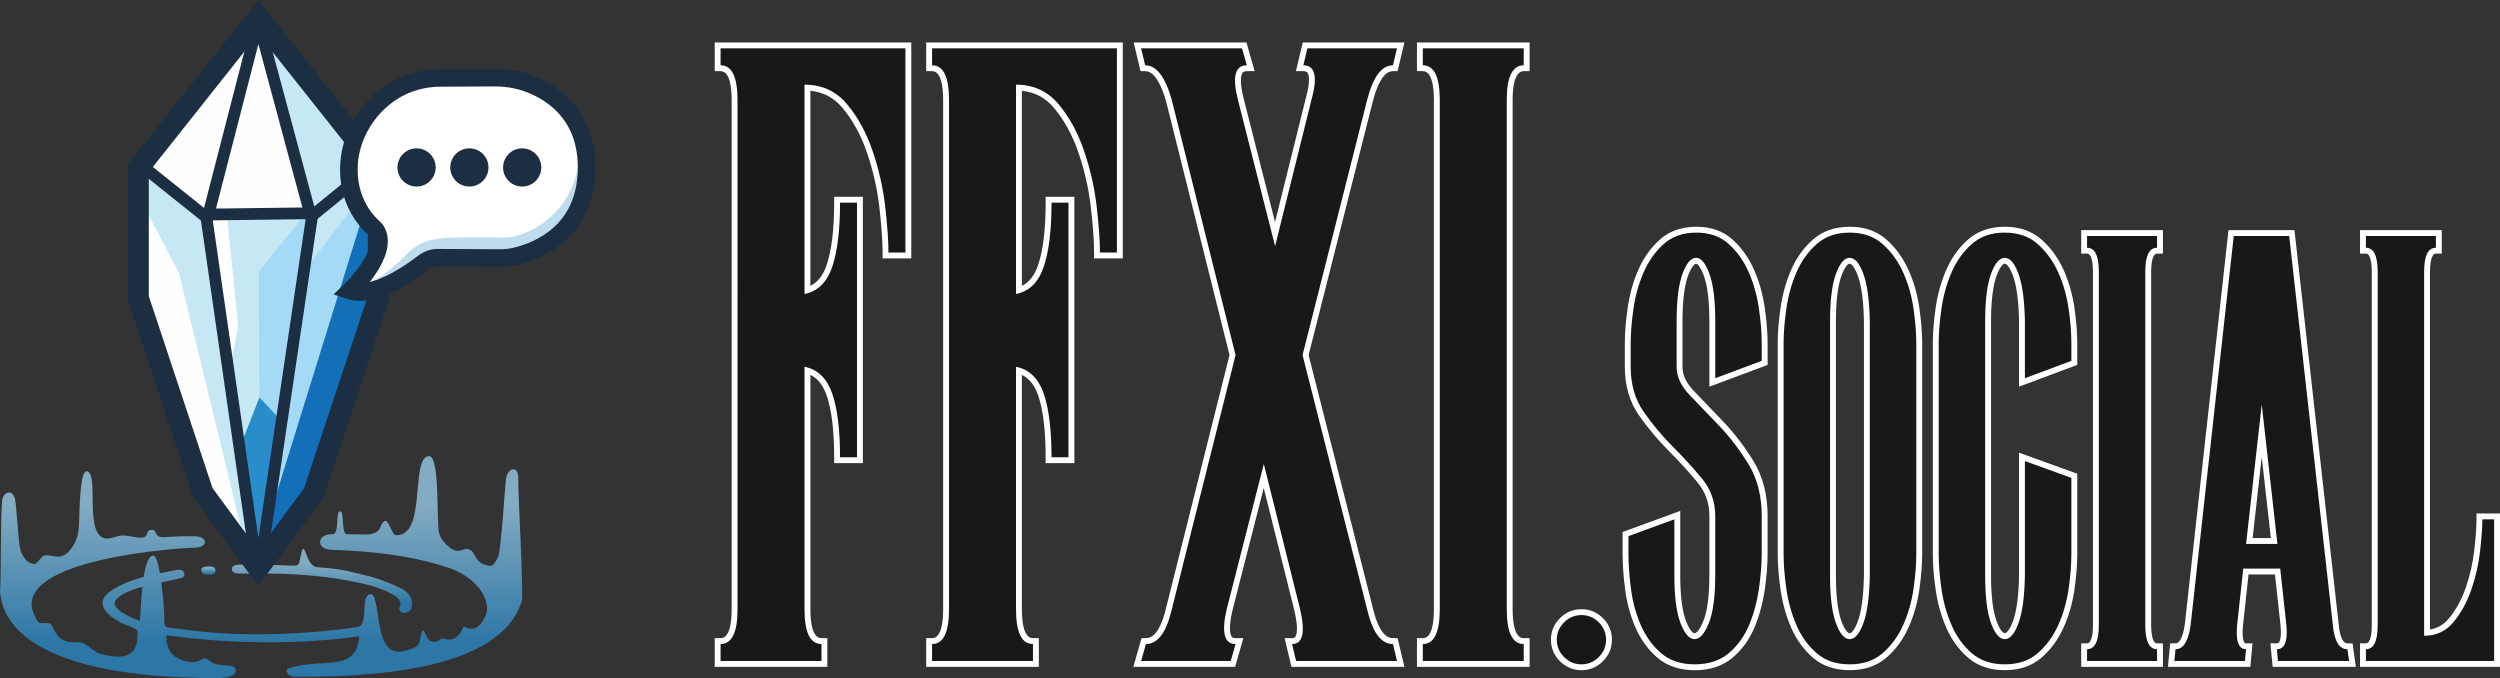
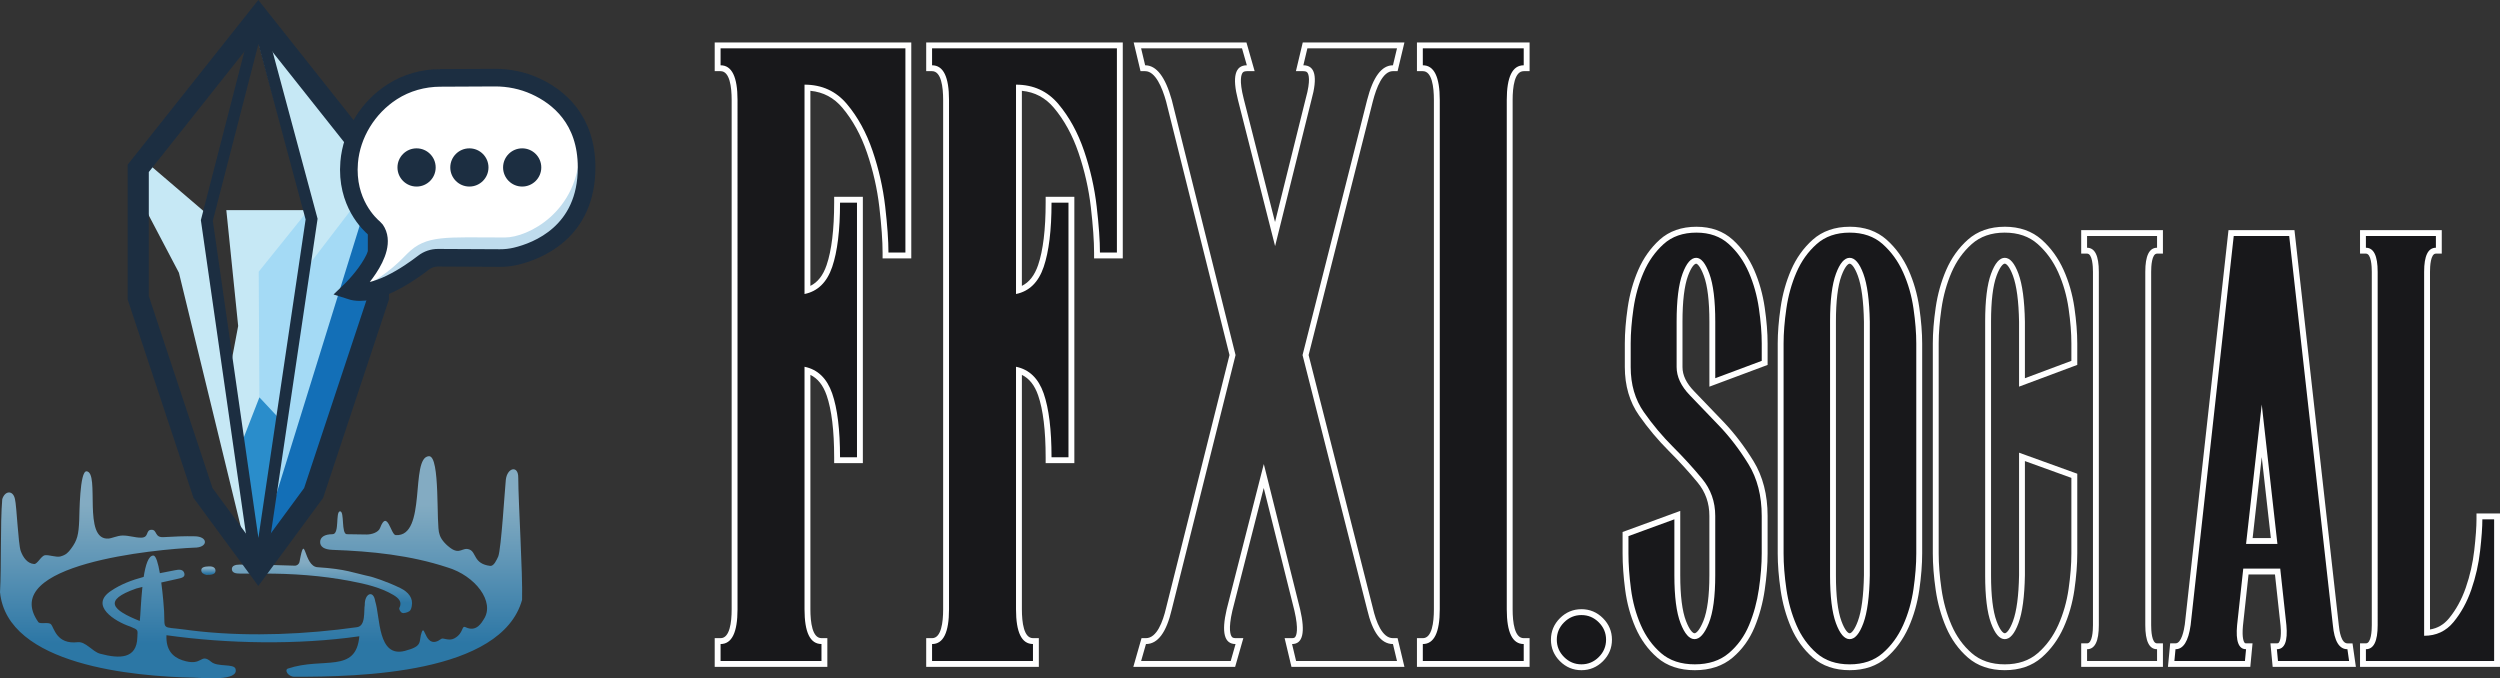
<svg xmlns="http://www.w3.org/2000/svg" xmlns:xlink="http://www.w3.org/1999/xlink" id="b" viewBox="0 0 2129.28 577.76">
  <rect x="0" y="0" width="2129.28" height="577.76" fill="#333333" stroke="none" />
  <defs>
    <linearGradient id="d" x1="222.36" y1="388.54" x2="222.36" y2="577.76" gradientUnits="userSpaceOnUse">
      <stop offset=".22" stop-color="#9dd3f1" stop-opacity=".75" />
      <stop offset=".84" stop-color="#2a8dcb" stop-opacity=".75" />
    </linearGradient>
    <linearGradient id="e" x1="274.23" y1="467.37" x2="274.23" y2="522.17" xlink:href="#d" />
    <linearGradient id="f" x1="177.49" y1="482.38" x2="177.49" y2="489.58" xlink:href="#d" />
  </defs>
  <g id="c">
    <path d="m441.39,406.87c.23-10.83-9.42-8.74-10.58,1.81-.75,6.9-3.92,58.76-6.45,65.29-1.42,2.9-3.64,8.42-6.97,8-14.19-1.81-11.56-11.63-17.55-13.94-6.15-2.37-8,4.9-16.56-1.56-4.84-3.66-8.15-7.95-8.99-11.6-3.05-7.1.97-67.06-9.03-66.32-16.21.94-1.37,68.88-28.21,67.22-4.18-.12-7.14-22.57-13.34-6.06-1.45,3.87-7.48,5.6-11.61,5.54-6.02-.08-10.63-.14-16.65-.25-5.03-.1-1.84-19.58-5.81-19.48-4.16.1-.16,19.45-6.39,19.47-6.85.03-10.52,2.51-10.58,6.61-.06,4.11,3.55,6.45,10.4,6.72,33.4,1.17,66.28,4.52,97.83,14.89,23.98,7.11,40.85,29.44,31.19,44.14-1.58,2.41-6.1,11.42-15.48,6.87-3.84-1.86-1.33,5.07-9.74,9.55-4.66,2.48-9.42-.84-10.97.32-13.86,10.4-13.86-13.47-16.71-5.61-2.94,8.11,1.74,11.68-14.26,15.87-23.45,6.15-20.99-28.79-25.35-42.19-1.42-10-9.11-6.82-8.9,3.1-.98,5.21,1.07,18.27-6.97,18.97-42.51,5.95-88.89,8.09-132.18,3.69-4.83-.49-9.62-1.06-14.36-1.72-20-2.68-16.6.91-17.41-15.65-.12-2.48-.95-13.59-2.4-24.43,4.52-1.01,9.04-2,13.55-3.02,3.42-.77,7.12-1.32,6.05-4.98-1.03-3.49-4.8-3.08-7.93-2.44-4.24.83-8.55,1.64-12.87,2.52-1.44-8.3-3.28-14.92-5.48-15.01-4.22-.14-6.73,8.01-8.31,18.18-9.9,2.64-19.43,6.19-27.77,11.86-18.78,12.4,3.22,26.08,16.4,30.46,7.24,3.04,6.16,2.62,5.99,9.05-.48,18.47-14.94,18.53-31.73,14.05-6.51-1.74-12.31-10.58-19.1-9.81-18.06,2.06-20-12.26-22.71-15.23-2.1-2.3-9.35.19-10.84-1.94-34.8-49.5,101.38-62.04,132.65-63.35,12.32.15,12.32-9.66.39-9.68-8.06-.23-17.56.21-26.45.72-7.75.44-5.16-6.27-10.07-6.27-5.42,0-1.81,6.71-9.03,6.72-5.36,0-10.43-1.97-16-1.81-4.2.12-9.24,2.48-11.74,2.58-22.4,1.55-6.97-56.13-18.58-57.29-5.99-.6-6.09,36.8-6.32,42.06-.52,11.61-1.53,16.66-6.9,23.8-2.53,3.37-4.2,5.29-9.1,6.66-3.49.97-9.82-1.55-13.16-1.03s-6.41,7.72-9.29,7.48c-5.76-.48-9.38-5.67-11.35-11.1-2.13-5.87-3.44-38.12-4.9-44.13-1.58-7.9-8.6-7.37-10.84,0-1.8,21.47-.62,57.59-1.91,79.19,6.1,62.47,114.88,71.84,165,72.81,8,.15,38.65,3.38,35.61-7.45-1.33-4.71-15.23-1.41-20.64-5.97-9.81-8.26-6.84,4.52-24.72-1.43-8.29-2.76-14.07-8.97-13.47-21.28,51.94,7.31,111.89,8.39,164.26.9-2.83,31.94-30.69,17.43-60.77,27.48-3.32,1.11-.04,6.9,5.42,6.97,55.06.16,176.31-2.47,193.96-65.43.65-22.85-3.14-81.26-3.25-104.12Zm-325.45,94.41c1.77-.48,3.55-.93,5.34-1.38-1.31,12.37-1.67,25.18-2.24,29-23.35-9.33-31.78-17.58-3.1-27.61Z" style="fill:url(#d); stroke-width:0px;" />
    <path d="m204.48,488.56c6.39-.09,12.78-.03,19.17-.03,25.28-.09,50.32,1.67,74.88,6.37,12.89,2.47,25.62,5.41,36.33,11.73,4.75,2.8,7.9,6.07,5.27,11.15-.56,1.09,1.06,3.8,2.49,4.24,1.56.48,4.55-.43,6.04-1.45,1.32-.91,1.73-2.79,2.04-4.3,1.36-6.73-2.73-11.99-9.68-15.38-13.01-6.36-25.14-9.75-25.14-9.75-15.39-3.3-20.82-6.44-45.47-8.03-12-.77-10.29-31.78-15.29-4.65-.37,1.98-2.11,3.41-4.13,3.34-8.84-.28-33.57-1.13-47.04-.92-3.48.05-6.54.95-6.47,3.86.08,3.13,3.27,3.85,6.99,3.8Z" style="fill:url(#e); stroke-width:0px;" />
    <path d="m171.48,486.37c.27,1.56,1.52,2.56,4.23,3.21,4.58,0,7.93-.28,7.84-3.63-.07-2.47-2.2-3.68-5.54-3.57-3.53.12-7.1.63-6.53,3.99Z" style="fill:url(#f); stroke-width:0px;" />
  </g>
  <g id="g">
-     <polygon points="117.74 143.39 117.74 253.64 172.91 419.89 220.01 483.9 267.11 419.89 322.28 253.64 322.28 143.39 220.01 14.48 117.74 143.39" style="fill:#fefefe; stroke-width:0px;" />
    <polygon points="208.24 461.67 152.39 232.3 118.75 168.29 119.42 133.61 176.61 182.51 194.78 320.31 202.85 277.64 192.76 178.96 259.37 178.96 215.64 19.82 327.33 148.73 208.24 461.67" style="fill:#c6e8f5; stroke-width:0px;" />
    <polygon points="320.6 150.51 263.41 225.19 266.1 174.51 220.35 231.41 221.69 475.9 275.52 403 323.96 250.08 320.6 150.51" style="fill:#a4daf5; stroke-width:0px;" />
    <polygon points="220.94 338.42 242.14 361.09 221.45 466.45 203.79 382.43 220.94 338.42" style="fill:#2a8dcb; stroke-width:0px;" />
    <polygon points="314.96 164.4 224.13 457.12 232.23 468.93 272.07 409.11 323.54 238.41 314.96 164.4" style="fill:#136fb7; stroke-width:0px;" />
    <path d="m223.93,466.22l41.46-279.61-41.02-152.42c-1.21-4.65-7.42-4.62-8.6.03l-39.6,153.55,40.01,278.43c.68,4.71,7.06,4.72,7.76.01Z" style="fill:none; stroke:#1c2e41; stroke-miterlimit:10; stroke-width:10px;" />
-     <polyline points="115.97 137.26 172.88 182.78 268.51 181.58 324.13 136.26" style="fill:none; stroke:#1c2e41; stroke-miterlimit:10; stroke-width:10px;" />
    <polygon points="117.74 143.39 117.74 253.64 172.91 419.89 220.01 483.9 267.11 419.89 322.28 253.64 322.28 143.39 220.01 14.48 117.74 143.39" style="fill:none; stroke:#1c2e41; stroke-miterlimit:10; stroke-width:18px;" />
  </g>
  <g id="h">
    <path id="i" d="m373.68,67.83l46.43-.23c11.86-.06,23.63,2.34,34.42,7.24,19.59,8.9,43.81,28.21,43.81,69.26,0,55.22-41.9,71.26-60.35,75.64-4.42,1.05-8.96,1.54-13.51,1.52l-56.92-.28c-1.82,0-3.59.61-5.01,1.76-8.88,7.19-43.4,33.48-65.48,26.3,0,0,34.62-33.06,21.52-51.99-4.91-4.84-25.01-21.22-22.47-57.42,2.71-38.33,38.09-72.74,77.57-71.8Z" style="fill:#fff; stroke-width:0px;" />
    <path id="j" d="m503.12,126.77s-9.36.21-9.36.21c-.72,53.83-44.49,75.28-63.58,75.28-51.04,0-67.14-2.39-83.25,13.72-4.45,4.45-6.94,7.15-12.44,11.78-27.25,22.91-37.96,16.45-37.96,16.45,0,0,24.56,10.79,69.22-25.36h63.79s74-4.04,73.58-92.08Z" style="fill:#bfdced; stroke-width:0px;" />
    <path id="k" d="m374.95,66.35l46.43-.23c11.86-.06,23.63,2.34,34.42,7.24,19.59,8.9,43.81,28.21,43.81,69.26,0,55.22-41.9,71.26-60.35,75.64-4.42,1.05-8.96,1.54-13.51,1.52l-52.69-.26c-4.46-.02-8.8,1.45-12.33,4.18-12.06,9.32-42.35,30.37-62.39,23.85,0,0,34.62-33.06,21.52-51.99-.28-.41-.64-.77-1.03-1.09-3.71-3.06-24.35-21.76-21.44-56.33,2-23.79,15.83-46.58,36.67-59.96,12.17-7.82,26.43-11.77,40.9-11.84Z" style="fill:none; stroke:#1c2e41; stroke-miterlimit:10; stroke-width:15px;" />
    <g id="l">
      <circle cx="354.8" cy="142.62" r="16.27" style="fill:#1c2e41; stroke-width:0px;" />
      <circle cx="399.78" cy="142.62" r="16.27" style="fill:#1c2e41; stroke-width:0px;" />
      <circle cx="444.75" cy="142.62" r="16.27" style="fill:#1c2e41; stroke-width:0px;" />
    </g>
  </g>
  <g id="m">
    <path d="m611.22,565.47v-19.44h2.5c7.92,0,11.94-9.1,11.94-27.06V85.17c0-17.96-4.02-27.06-11.94-27.06h-2.5v-19.44h162.43v178.93h-19.44v-2.5c0-9.87-.93-22.96-2.77-38.9-1.82-15.77-5.4-31.55-10.64-46.92-5.21-15.23-12.42-28.38-21.42-39.07-8.31-9.88-18.7-14.98-31.68-15.55v172.53c8.79-2.78,14.93-9.56,18.7-20.64,4.34-12.78,6.55-30.93,6.55-53.94v-2.5h19.44v221.86h-19.44v-2.5c0-23-2.2-41.01-6.54-53.56-3.77-10.87-9.91-17.55-18.71-20.32v203.31c0,17.99,4.02,27.1,11.94,27.1h2.5v19.46h-90.94Z" style="fill:#18181b; stroke-width:0px;" />
    <path d="m771.15,41.17v173.93h-14.44c0-10.08-.93-23.14-2.78-39.19-1.85-16.04-5.44-31.85-10.75-47.44-5.33-15.58-12.61-28.87-21.87-39.87-9.26-11-21.29-16.5-36.09-16.5v178.31c11.26-2.29,19.11-9.97,23.57-23.05,4.45-13.08,6.68-31.32,6.68-54.74h14.44v216.86h-14.44c0-23.4-2.23-41.53-6.68-54.38-4.46-12.85-12.31-20.43-23.57-22.73v206.54c0,19.74,4.81,29.6,14.44,29.6v14.46h-85.94v-14.44c9.62,0,14.44-9.85,14.44-29.56V85.17c0-19.7-4.81-29.56-14.44-29.56v-14.44h157.43m5-5h-167.43v24.44h5c7.8,0,9.44,13.36,9.44,24.56v433.8c0,11.2-1.64,24.56-9.44,24.56h-5v24.44h95.94v-24.46h-5c-7.8,0-9.44-13.38-9.44-24.6v-199.63c6.29,3.07,10.85,8.83,13.84,17.46,4.25,12.28,6.4,30.02,6.4,52.74v5h24.44v-226.86h-24.44v5c0,22.73-2.16,40.61-6.42,53.13-2.99,8.79-7.55,14.65-13.83,17.74V77.34c11.04,1.08,20,5.85,27.27,14.48,8.8,10.45,15.85,23.33,20.96,38.27,5.18,15.19,8.72,30.8,10.52,46.39,1.82,15.85,2.75,28.84,2.75,38.61v5h24.44V36.17h0Z" style="fill:#fff; stroke-width:0px;" />
    <path d="m791.35,565.47v-19.44h2.5c7.92,0,11.94-9.1,11.94-27.06V85.17c0-17.96-4.02-27.06-11.94-27.06h-2.5v-19.44h162.43v178.93h-19.44v-2.5c0-9.87-.93-22.96-2.77-38.9-1.82-15.77-5.4-31.55-10.64-46.92-5.21-15.23-12.42-28.38-21.42-39.07-8.31-9.88-18.7-14.98-31.68-15.55v172.53c8.79-2.78,14.93-9.56,18.7-20.64,4.34-12.78,6.55-30.93,6.55-53.94v-2.5h19.44v221.86h-19.44v-2.5c0-23-2.2-41.01-6.54-53.56-3.77-10.87-9.91-17.55-18.71-20.32v203.31c0,17.99,4.02,27.1,11.94,27.1h2.5v19.46h-90.94Z" style="fill:#18181b; stroke-width:0px;" />
    <path d="m951.28,41.17v173.93h-14.44c0-10.08-.93-23.14-2.78-39.19-1.85-16.04-5.44-31.85-10.75-47.44-5.33-15.58-12.61-28.87-21.87-39.87-9.26-11-21.29-16.5-36.09-16.5v178.31c11.26-2.29,19.11-9.97,23.57-23.05,4.45-13.08,6.68-31.32,6.68-54.74h14.44v216.86h-14.44c0-23.4-2.23-41.53-6.68-54.38-4.46-12.85-12.31-20.43-23.57-22.73v206.54c0,19.74,4.81,29.6,14.44,29.6v14.46h-85.94v-14.44c9.62,0,14.44-9.85,14.44-29.56V85.17c0-19.7-4.81-29.56-14.44-29.56v-14.44h157.43m5-5h-167.43v24.44h5c7.8,0,9.44,13.36,9.44,24.56v433.8c0,11.2-1.64,24.56-9.44,24.56h-5v24.44h95.94v-24.46h-5c-7.8,0-9.44-13.38-9.44-24.6v-199.63c6.29,3.07,10.85,8.83,13.84,17.46,4.25,12.28,6.4,30.02,6.4,52.74v5h24.44v-226.86h-24.44v5c0,22.73-2.16,40.61-6.42,53.13-2.99,8.79-7.55,14.65-13.83,17.74V77.34c11.04,1.08,20,5.85,27.27,14.48,8.8,10.45,15.85,23.33,20.96,38.27,5.18,15.19,8.72,30.8,10.52,46.39,1.82,15.85,2.75,28.84,2.75,38.61v5h24.44V36.17h0Z" style="fill:#fff; stroke-width:0px;" />
-     <path d="m1101.93,565.47l-4.63-19.44h3.17c2.1,0,3.56-.61,4.61-1.93,1.95-2.46,3.51-8.72-.17-24.57l-28.53-114.11-29.18,114.17c-3.61,15.53-1.99,21.8,0,24.32,1.14,1.43,2.82,2.13,5.14,2.13h3.31l-5.55,19.44h-81.51l5.55-19.44h1.89c8.72,0,15.3-9.3,19.56-27.63l54.17-215.99-54.16-216.64c-5.12-18.34-11.94-27.67-20.26-27.67h-1.97l-4.63-19.44h90.99l5.55,19.44h-3.31c-2.55,0-4.37.75-5.56,2.28-1.98,2.55-3.51,8.81.42,24.16l29.18,114.8,28.54-114.78c4.31-15.44,2.92-21.69.99-24.22-1.14-1.5-2.92-2.23-5.44-2.23h-3.17l4.63-19.44h81.45l-4.63,19.44h-1.97c-8.29,0-14.88,9.31-19.58,27.68l-54.84,216.62,54.84,215.94c4.27,18.38,10.85,27.68,19.58,27.68h1.97l4.63,19.44h-91.08Z" style="fill:#18181b; stroke-width:0px;" />
    <path d="m1189.84,41.17l-3.44,14.44c-9.62,0-16.96,9.86-22,29.56l-55,217.25,55,216.56c4.58,19.71,11.91,29.56,22,29.56l3.44,14.44h-85.94l-3.44-14.44c9.16,0,11.45-9.85,6.88-29.56l-30.94-123.75-31.62,123.75c-4.59,19.71-2.06,29.56,7.56,29.56l-4.12,14.44h-76.31l4.12-14.44c10.08,0,17.41-9.85,22-29.56l54.31-216.56-54.31-217.25c-5.5-19.7-13.06-29.56-22.69-29.56l-3.44-14.44h85.94l4.12,14.44c-10.09,0-12.61,9.86-7.56,29.56l31.62,124.44,30.94-124.44c5.5-19.7,3.2-29.56-6.88-29.56l3.44-14.44h76.31m6.33-5h-86.59l-.91,3.84-3.44,14.44-1.47,6.16h6.33c2.51,0,3.17.87,3.45,1.25,1.04,1.37,2.99,6.26-1.39,21.97l-.02.07-.02.07-26.14,105.13-26.72-105.16c-4.02-15.7-1.95-20.62-.87-22.01.31-.39,1.02-1.32,3.59-1.32h6.63l-1.82-6.37-4.12-14.44-1.04-3.63h-96.04l1.47,6.16,3.44,14.44.91,3.84h3.95c8.78,0,14.55,14.04,17.85,25.84l53.99,215.96-54.01,215.34v.04s-.02.04-.02.04c-2.73,11.72-7.91,25.69-17.13,25.69h-3.77l-1.04,3.63-4.12,14.44-1.82,6.37h86.71l1.04-3.63,4.12-14.44,1.82-6.37h-6.63c-2.24,0-2.9-.83-3.18-1.18-1.09-1.37-3.22-6.28.48-22.2l26.71-104.53,26.13,104.52c3.76,16.21,1.7,21.07.64,22.41-.25.32-.78.98-2.65.98h-6.33l1.47,6.16,3.44,14.44.91,3.84h96.22l-1.47-6.16-3.44-14.44-.91-3.84h-3.95c-9.23,0-14.41-13.97-17.13-25.69v-.05s-.02-.05-.02-.05l-54.69-215.33,54.69-216.02c3.01-11.76,8.43-25.79,17.15-25.79h3.95l.91-3.84,3.44-14.44,1.47-6.16h0Z" style="fill:#fff; stroke-width:0px;" />
    <path d="m1209.34,565.47v-19.44h2.5c7.92,0,11.94-9.1,11.94-27.06V85.17c0-17.96-4.02-27.06-11.94-27.06h-2.5v-19.44h90.94v19.44h-2.5c-7.92,0-11.94,9.1-11.94,27.06v433.8c0,17.96,4.02,27.06,11.94,27.06h2.5v19.44h-90.94Z" style="fill:#18181b; stroke-width:0px;" />
    <path d="m1297.77,41.17v14.44c-9.62,0-14.44,9.86-14.44,29.56v433.8c0,19.71,4.81,29.56,14.44,29.56v14.44h-85.94v-14.44c9.62,0,14.44-9.85,14.44-29.56V85.17c0-19.7-4.81-29.56-14.44-29.56v-14.44h85.94m5-5h-95.94v24.44h5c7.8,0,9.44,13.36,9.44,24.56v433.8c0,11.2-1.64,24.56-9.44,24.56h-5v24.44h95.94v-24.44h-5c-7.8,0-9.44-13.36-9.44-24.56V85.17c0-11.2,1.64-24.56,9.44-24.56h5v-24.44h0Z" style="fill:#fff; stroke-width:0px;" />
    <path d="m1346.93,568.33c-6.38,0-11.95-2.33-16.55-6.93-4.6-4.59-6.93-10.16-6.93-16.55s2.33-11.95,6.93-16.55c4.6-4.6,10.17-6.93,16.55-6.93s11.94,2.33,16.55,6.93c4.6,4.61,6.93,10.18,6.93,16.55s-2.33,11.95-6.93,16.55c-4.61,4.6-10.18,6.93-16.55,6.93Z" style="fill:#18181b; stroke-width:0px;" />
    <path d="m1346.93,523.86c5.72,0,10.65,2.07,14.78,6.2,4.13,4.14,6.2,9.06,6.2,14.78s-2.07,10.66-6.2,14.78c-4.14,4.13-9.06,6.2-14.78,6.2s-10.66-2.07-14.78-6.2c-4.14-4.13-6.2-9.06-6.2-14.78s2.06-10.65,6.2-14.78,9.06-6.2,14.78-6.2m0-5c-7.07,0-13.23,2.58-18.32,7.66-5.09,5.09-7.66,11.25-7.66,18.32s2.58,13.24,7.67,18.32c5.08,5.08,11.24,7.66,18.32,7.66s13.22-2.58,18.32-7.66c5.09-5.09,7.67-11.25,7.67-18.32s-2.58-13.22-7.66-18.32c-5.1-5.09-11.26-7.67-18.32-7.67h0Z" style="fill:#fff; stroke-width:0px;" />
    <path d="m1443.5,568.33c-12.38,0-22.6-3.41-30.38-10.15-7.59-6.57-13.61-14.89-17.9-24.74-4.23-9.72-7.11-20.29-8.56-31.43-1.44-11.01-2.17-21.31-2.17-30.61v-16.53l44.11-16.14v51.27c0,17.74,1.71,31.16,5.08,39.88,3.03,7.85,6.34,11.99,9.59,11.99s6.67-4.16,9.84-12.03c3.52-8.73,5.3-22.14,5.3-39.84v-50.55c0-11.42-3.58-21.56-10.64-30.12-7.4-8.97-15.69-18.05-24.64-27.01-9.15-9.15-17.59-19.21-25.08-29.9-7.74-11.02-11.66-24.42-11.66-39.83v-20.03c0-8.98.81-19.13,2.42-30.17,1.62-11.13,4.58-21.69,8.8-31.4,4.27-9.81,10.2-18.2,17.62-24.94,7.63-6.92,17.62-10.43,29.7-10.43s21.59,3.51,29.22,10.42c7.41,6.73,13.34,15.12,17.61,24.94,4.22,9.7,7.19,20.27,8.8,31.4,1.61,11.07,2.43,21.22,2.43,30.17v16.52l-44.58,16.65v-51.77c0-17.74-1.63-31.17-4.85-39.91-2.84-7.71-5.99-11.96-8.86-11.96-4.08,0-7.33,6.5-9.34,11.96-3.22,8.74-4.85,22.17-4.85,39.91v38.63c0,7.56,3.56,15.08,10.58,22.35,8.25,8.55,16.65,17.29,24.97,26,9.18,9.59,17.68,20.73,25.29,33.09,7.73,12.59,11.65,27.87,11.65,45.42v31.95c0,9.26-.82,19.57-2.43,30.64-1.62,11.12-4.49,21.67-8.54,31.37-4.13,9.87-10.17,18.21-17.93,24.79-7.93,6.72-18.22,10.13-30.59,10.13Z" style="fill:#18181b; stroke-width:0px;" />
    <path d="m1444.93,198.13c11.18,0,20.36,3.26,27.54,9.78,7.18,6.52,12.85,14.55,17,24.08,4.15,9.54,7.03,19.79,8.62,30.76,1.59,10.97,2.4,20.91,2.4,29.81v14.78l-39.58,14.79v-48.17c0-18.12-1.67-31.71-5.01-40.78-3.34-9.06-7.08-13.59-11.21-13.59-4.46,0-8.35,4.53-11.68,13.59-3.34,9.06-5.01,22.65-5.01,40.78v38.63c0,8.27,3.76,16.3,11.28,24.08,7.52,7.79,15.84,16.45,24.96,25.99s17.44,20.43,24.96,32.67c7.52,12.24,11.28,26.95,11.28,44.11v31.95c0,9.23-.8,19.32-2.4,30.28s-4.39,21.22-8.38,30.76c-3.99,9.54-9.74,17.49-17.24,23.85-7.5,6.36-17.16,9.54-28.97,9.54s-21.39-3.17-28.74-9.54c-7.35-6.36-13.09-14.31-17.24-23.85s-6.95-19.79-8.38-30.76c-1.44-10.97-2.15-21.06-2.15-30.28v-14.78l39.11-14.31v47.69c0,18.12,1.74,31.71,5.25,40.78,3.5,9.06,7.47,13.59,11.92,13.59s8.5-4.53,12.16-13.59c3.65-9.06,5.48-22.65,5.48-40.78v-50.55c0-12.08-3.74-22.65-11.21-31.71-7.47-9.06-15.74-18.12-24.8-27.18-9.06-9.06-17.33-18.91-24.8-29.57-7.47-10.65-11.21-23.44-11.21-38.39v-20.03c0-8.9.8-18.84,2.39-29.81,1.59-10.97,4.47-21.22,8.62-30.76,4.15-9.54,9.82-17.56,17-24.08,7.18-6.51,16.52-9.78,28.02-9.78m0-5c-12.72,0-23.27,3.73-31.38,11.07-7.68,6.98-13.82,15.65-18.23,25.79-4.31,9.91-7.33,20.69-8.98,32.04-1.62,11.16-2.44,21.43-2.44,30.53v20.03c0,15.93,4.08,29.81,12.12,41.26,7.57,10.8,16.1,20.98,25.36,30.23,8.9,8.9,17.13,17.92,24.48,26.83,6.77,8.22,10.06,17.55,10.06,28.53v50.55c0,17.38-1.72,30.47-5.12,38.91-3.12,7.72-6,10.46-7.52,10.46s-4.3-2.72-7.26-10.39c-3.26-8.43-4.91-21.55-4.91-38.98v-54.84l-6.72,2.46-39.11,14.31-3.28,1.2v18.28c0,9.41.74,19.82,2.2,30.93,1.48,11.37,4.43,22.17,8.75,32.11,4.44,10.19,10.68,18.82,18.56,25.63,8.24,7.14,19.01,10.76,32.01,10.76s23.82-3.61,32.21-10.72c8.07-6.84,14.33-15.49,18.62-25.73,4.13-9.89,7.07-20.65,8.71-31.97,1.63-11.19,2.45-21.62,2.45-31v-31.95c0-18.02-4.04-33.74-12.02-46.73-7.7-12.51-16.31-23.78-25.61-33.51-8.34-8.72-16.74-17.47-24.98-26.01-6.65-6.88-9.88-13.62-9.88-20.61v-38.63c0-17.45,1.58-30.58,4.7-39.05,2.81-7.62,5.52-10.32,6.99-10.32.75,0,3.4,1.85,6.52,10.32,3.12,8.46,4.7,21.6,4.7,39.05v55.37l6.75-2.52,39.58-14.79,3.25-1.21v-18.25c0-9.07-.82-19.34-2.45-30.53-1.65-11.35-4.67-22.13-8.99-32.04-4.42-10.15-10.55-18.82-18.22-25.79-8.11-7.35-18.5-11.07-30.9-11.07h0Z" style="fill:#fff; stroke-width:0px;" />
    <path d="m1575.37,568.33c-12.02,0-22.04-3.42-29.78-10.15-7.56-6.57-13.56-14.89-17.82-24.74-4.2-9.7-7.15-20.26-8.76-31.4-1.6-11-2.41-21.31-2.41-30.64v-178.84c0-9.01.81-19.16,2.41-30.17,1.61-11.14,4.56-21.7,8.76-31.4,4.25-9.83,10.24-18.22,17.8-24.96,7.75-6.91,17.78-10.41,29.8-10.41s22.04,3.5,29.8,10.41c7.55,6.73,13.61,15.12,18.03,24.93,4.36,9.69,7.39,20.26,9.02,31.43,1.6,11.06,2.41,21.21,2.41,30.17v178.84c0,9.28-.81,19.59-2.41,30.64-1.62,11.17-4.66,21.74-9.02,31.43-4.42,9.83-10.49,18.14-18.05,24.71-7.75,6.74-17.76,10.15-29.78,10.15Zm0-346.24c-4.08,0-7.33,6.5-9.34,11.96-3.22,8.74-4.85,22.17-4.85,39.91v216.04c0,17.74,1.63,31.17,4.85,39.91,2.01,5.45,5.26,11.96,9.34,11.96s7.33-6.5,9.34-11.96c3.22-8.75,5.02-22.19,5.33-39.96v-216c-.31-17.72-2.11-31.16-5.33-39.91-2.01-5.45-5.26-11.96-9.34-11.96Z" style="fill:#18181b; stroke-width:0px;" />
    <path d="m1575.37,198.13c11.45,0,20.82,3.26,28.14,9.78,7.31,6.52,13.12,14.55,17.41,24.08,4.29,9.54,7.23,19.79,8.82,30.76,1.59,10.97,2.38,20.91,2.38,29.81v178.84c0,9.23-.8,19.32-2.38,30.28-1.59,10.97-4.53,21.22-8.82,30.76-4.29,9.54-10.1,17.49-17.41,23.85-7.32,6.36-16.69,9.54-28.14,9.54s-20.83-3.17-28.14-9.54c-7.32-6.36-13.04-14.31-17.17-23.85-4.14-9.54-7-19.79-8.58-30.76-1.59-10.97-2.38-21.06-2.38-30.28v-178.84c0-8.9.79-18.84,2.38-29.81,1.59-10.97,4.45-21.22,8.58-30.76,4.13-9.54,9.85-17.56,17.17-24.08,7.31-6.51,16.69-9.78,28.14-9.78m0,346.24c4.45,0,8.35-4.53,11.68-13.59,3.34-9.06,5.16-22.65,5.48-40.78v-216.04c-.32-18.12-2.15-31.71-5.48-40.78-3.34-9.06-7.24-13.59-11.68-13.59s-8.35,4.53-11.68,13.59c-3.34,9.06-5.01,22.65-5.01,40.78v216.04c0,18.12,1.67,31.71,5.01,40.78,3.34,9.06,7.23,13.59,11.68,13.59m0-351.24c-12.65,0-23.24,3.72-31.46,11.04-7.83,6.98-14.03,15.67-18.43,25.83-4.29,9.9-7.3,20.67-8.94,32.03-1.62,11.12-2.44,21.39-2.44,30.52v178.84c0,9.45.82,19.88,2.44,31,1.64,11.35,4.65,22.13,8.94,32.03,4.41,10.19,10.63,18.81,18.48,25.63,8.2,7.14,18.77,10.76,31.42,10.76s23.21-3.62,31.42-10.77c7.83-6.81,14.11-15.41,18.69-25.57,4.46-9.9,7.55-20.7,9.21-32.09,1.62-11.18,2.44-21.61,2.44-31v-178.84c0-9.08-.82-19.35-2.44-30.52-1.66-11.4-4.76-22.2-9.21-32.1-4.56-10.13-10.83-18.8-18.64-25.76-8.24-7.33-18.82-11.05-31.47-11.05h0Zm0,346.24c-1.47,0-4.19-2.7-6.99-10.32-3.12-8.46-4.7-21.6-4.7-39.05v-216.04c0-17.45,1.58-30.58,4.7-39.05,2.81-7.62,5.52-10.32,6.99-10.32s4.19,2.7,6.99,10.32c3.12,8.48,4.87,21.63,5.18,39.09v215.95c-.31,17.46-2.05,30.61-5.18,39.09-2.81,7.62-5.52,10.32-6.99,10.32h0Z" style="fill:#fff; stroke-width:0px;" />
-     <path d="m1707.47,568.33c-12.02,0-22.04-3.42-29.78-10.15-7.56-6.57-13.56-14.89-17.82-24.74-4.2-9.7-7.15-20.26-8.76-31.4-1.6-11-2.41-21.31-2.41-30.64v-178.84c0-9.01.81-19.16,2.41-30.17,1.61-11.14,4.56-21.7,8.76-31.4,4.25-9.82,10.24-18.22,17.8-24.96,7.75-6.91,17.78-10.41,29.8-10.41s22.04,3.5,29.8,10.41c7.55,6.73,13.61,15.12,18.03,24.93,4.36,9.69,7.39,20.26,9.02,31.43,1.6,11.06,2.41,21.21,2.41,30.17v16.52l-44.58,16.65v-51.77c-.31-17.72-2.11-31.16-5.33-39.91-2.01-5.45-5.26-11.96-9.34-11.96s-7.33,6.5-9.34,11.96c-3.22,8.74-4.85,22.17-4.85,39.91v216.04c0,17.74,1.63,31.17,4.85,39.91,2.01,5.45,5.26,11.96,9.34,11.96s7.33-6.5,9.34-11.96c3.22-8.75,5.02-22.19,5.33-39.96v-100.81l44.58,16.11v66.14c0,9.28-.81,19.59-2.41,30.64-1.62,11.17-4.66,21.74-9.02,31.43-4.42,9.83-10.49,18.14-18.05,24.71-7.75,6.74-17.76,10.15-29.78,10.15Z" style="fill:#18181b; stroke-width:0px;" />
    <path d="m1707.47,198.13c11.45,0,20.82,3.26,28.14,9.78,7.31,6.52,13.12,14.55,17.41,24.08,4.29,9.54,7.23,19.79,8.82,30.76,1.59,10.97,2.38,20.91,2.38,29.81v14.78l-39.58,14.79v-48.17c-.32-18.12-2.15-31.71-5.48-40.78-3.34-9.06-7.24-13.59-11.68-13.59s-8.35,4.53-11.68,13.59c-3.34,9.06-5.01,22.65-5.01,40.78v216.04c0,18.12,1.67,31.71,5.01,40.78,3.34,9.06,7.23,13.59,11.68,13.59s8.35-4.53,11.68-13.59c3.34-9.06,5.16-22.65,5.48-40.78v-97.29l39.58,14.31v64.38c0,9.23-.8,19.32-2.38,30.28-1.59,10.97-4.53,21.22-8.82,30.76-4.29,9.54-10.1,17.49-17.41,23.85-7.32,6.36-16.69,9.54-28.14,9.54s-20.83-3.17-28.14-9.54c-7.32-6.36-13.04-14.31-17.17-23.85-4.14-9.54-7-19.79-8.58-30.76-1.59-10.97-2.38-21.06-2.38-30.28v-178.84c0-8.9.79-18.84,2.38-29.81,1.59-10.97,4.45-21.22,8.58-30.76,4.13-9.54,9.85-17.56,17.17-24.08,7.31-6.51,16.69-9.78,28.14-9.78m0-5c-12.65,0-23.24,3.72-31.46,11.04-7.83,6.98-14.03,15.67-18.43,25.83-4.29,9.9-7.3,20.67-8.94,32.03-1.62,11.12-2.44,21.39-2.44,30.52v178.84c0,9.45.82,19.88,2.44,31,1.64,11.35,4.65,22.13,8.94,32.03,4.41,10.19,10.63,18.81,18.48,25.63,8.2,7.14,18.77,10.76,31.42,10.76s23.21-3.62,31.42-10.77c7.83-6.81,14.11-15.41,18.69-25.57,4.46-9.9,7.55-20.7,9.21-32.09,1.62-11.18,2.44-21.61,2.44-31v-67.89l-3.3-1.19-39.58-14.31-6.7-2.42v104.37c-.31,17.46-2.05,30.61-5.18,39.09-2.81,7.62-5.52,10.32-6.99,10.32s-4.19-2.7-6.99-10.32c-3.12-8.46-4.7-21.6-4.7-39.05v-216.04c0-17.45,1.58-30.58,4.7-39.05,2.81-7.62,5.52-10.32,6.99-10.32s4.19,2.7,6.99,10.32c3.12,8.48,4.87,21.63,5.18,39.09v55.33l6.75-2.52,39.58-14.79,3.25-1.21v-18.25c0-9.08-.82-19.35-2.44-30.52-1.66-11.4-4.76-22.2-9.21-32.1-4.56-10.13-10.83-18.8-18.64-25.76-8.24-7.33-18.82-11.05-31.47-11.05h0Z" style="fill:#fff; stroke-width:0px;" />
-     <path d="m1775.07,565.47v-15.02h2.5c4.99,0,7.52-6.06,7.52-18.01V231.52c0-11.95-2.53-18.01-7.52-18.01h-2.5v-15.01h64.61v15.01h-2.5c-4.99,0-7.52,6.06-7.52,18.01v300.93c0,11.95,2.53,18.01,7.52,18.01h2.5v15.02h-64.61Z" style="fill:#18181b; stroke-width:0px;" />
    <path d="m1837.19,200.99v10.01c-6.68,0-10.02,6.84-10.02,20.51v300.93c0,13.67,3.34,20.51,10.02,20.51v10.02h-59.61v-10.02c6.68,0,10.02-6.83,10.02-20.51V231.52c0-13.67-3.34-20.51-10.02-20.51v-10.01h59.61m5-5h-69.61v20.01h5c4.53,0,5.02,10.84,5.02,15.51v300.93c0,4.66-.49,15.51-5.02,15.51h-5v20.02h69.61v-20.02h-5c-4.53,0-5.02-10.84-5.02-15.51V231.52c0-4.66.49-15.51,5.02-15.51h5v-20.01h0Z" style="fill:#fff; stroke-width:0px;" />
    <path d="m1937.92,565.47l-1.43-15.02h2.75c1.48,0,2.57-.44,3.43-1.38,1.54-1.69,3.16-5.9,2.19-16.4l-5-45.9h-26.99l-5,45.94c-.99,10.64.59,14.85,2.1,16.5.77.85,1.74,1.24,3.05,1.24h2.75l-1.43,15.02h-65.11l1.43-15.02h2.27c5.2,0,8.7-6.17,10.4-18.35l36.96-333.61h51.69l37.45,333.67c1.13,12.15,4.46,18.29,9.92,18.29h2.17l2.15,15.02h-65.72Zm-1-104.67l-10.56-93.88-10.56,93.88h21.11Z" style="fill:#18181b; stroke-width:0px;" />
    <path d="m1949.73,200.99l37.2,331.45c1.27,13.67,5.4,20.51,12.4,20.51l1.43,10.02h-60.57l-.95-10.02c6.68,0,9.38-6.83,8.11-20.51l-5.25-48.17h-31.48l-5.25,48.17c-1.27,13.67,1.27,20.51,7.63,20.51l-.95,10.02h-60.09l.95-10.02c6.68,0,10.97-6.83,12.88-20.51l36.72-331.45h47.21m-36.72,262.3h26.71l-13.35-118.75-13.35,118.75m41.19-267.3h-56.16l-.49,4.45-36.71,331.38c-.69,4.91-2.83,16.13-7.91,16.13h-4.55l-.43,4.53-.95,10.02-.52,5.47h70.14l.43-4.53.95-10.02.52-5.47h-5.5c-.81,0-1.04-.24-1.2-.42-.6-.66-2.47-3.65-1.46-14.58l4.76-43.67h22.51l4.76,43.67c.99,10.74-.94,13.77-1.55,14.45-.25.27-.59.56-1.58.56h-5.5l.52,5.47.95,10.02.43,4.53h70.88l-.82-5.71-1.43-10.02-.61-4.29h-4.34c-5.17,0-6.87-10-7.42-15.97v-.05s0-.05,0-.05l-37.2-331.45-.5-4.44h0Zm-35.6,262.3l7.76-69.01,7.76,69.01h-15.52Z" style="fill:#fff; stroke-width:0px;" />
    <path d="m2012.57,565.47v-15.02h2.5c4.99,0,7.52-6.06,7.52-18.01V231.52c0-11.95-2.53-18.01-7.52-18.01h-2.5v-15.01h64.61v15.01h-2.5c-4.99,0-7.52,6.06-7.52,18.01v307.41c8.4-.57,15.16-4.08,20.61-10.69,6.2-7.51,11.16-16.56,14.74-26.89,3.62-10.44,6.08-21.33,7.34-32.37,1.27-11.18,1.91-20.15,1.91-26.66v-2.5h15.02v125.66h-114.21Z" style="fill:#18181b; stroke-width:0px;" />
    <path d="m2074.68,200.99v10.01c-6.68,0-10.02,6.84-10.02,20.51v309.99c10.27,0,18.61-3.89,25.04-11.68,6.42-7.79,11.48-17,15.17-27.66,3.69-10.65,6.18-21.62,7.46-32.91,1.28-11.28,1.93-20.27,1.93-26.95h10.02v120.66h-109.21v-10.02c6.68,0,10.02-6.83,10.02-20.51V231.52c0-13.67-3.34-20.51-10.02-20.51v-10.01h59.61m5-5h-69.61v20.01h5c4.53,0,5.02,10.84,5.02,15.51v300.93c0,4.66-.49,15.51-5.02,15.51h-5v20.02h119.21v-130.66h-20.02v5c0,6.42-.64,15.29-1.9,26.38-1.23,10.86-3.66,21.57-7.22,31.83-3.48,10.05-8.3,18.83-14.3,26.12-4.39,5.33-9.71,8.45-16.18,9.49V231.52c0-4.66.49-15.51,5.02-15.51h5v-20.01h0Z" style="fill:#fff; stroke-width:0px;" />
  </g>
</svg>